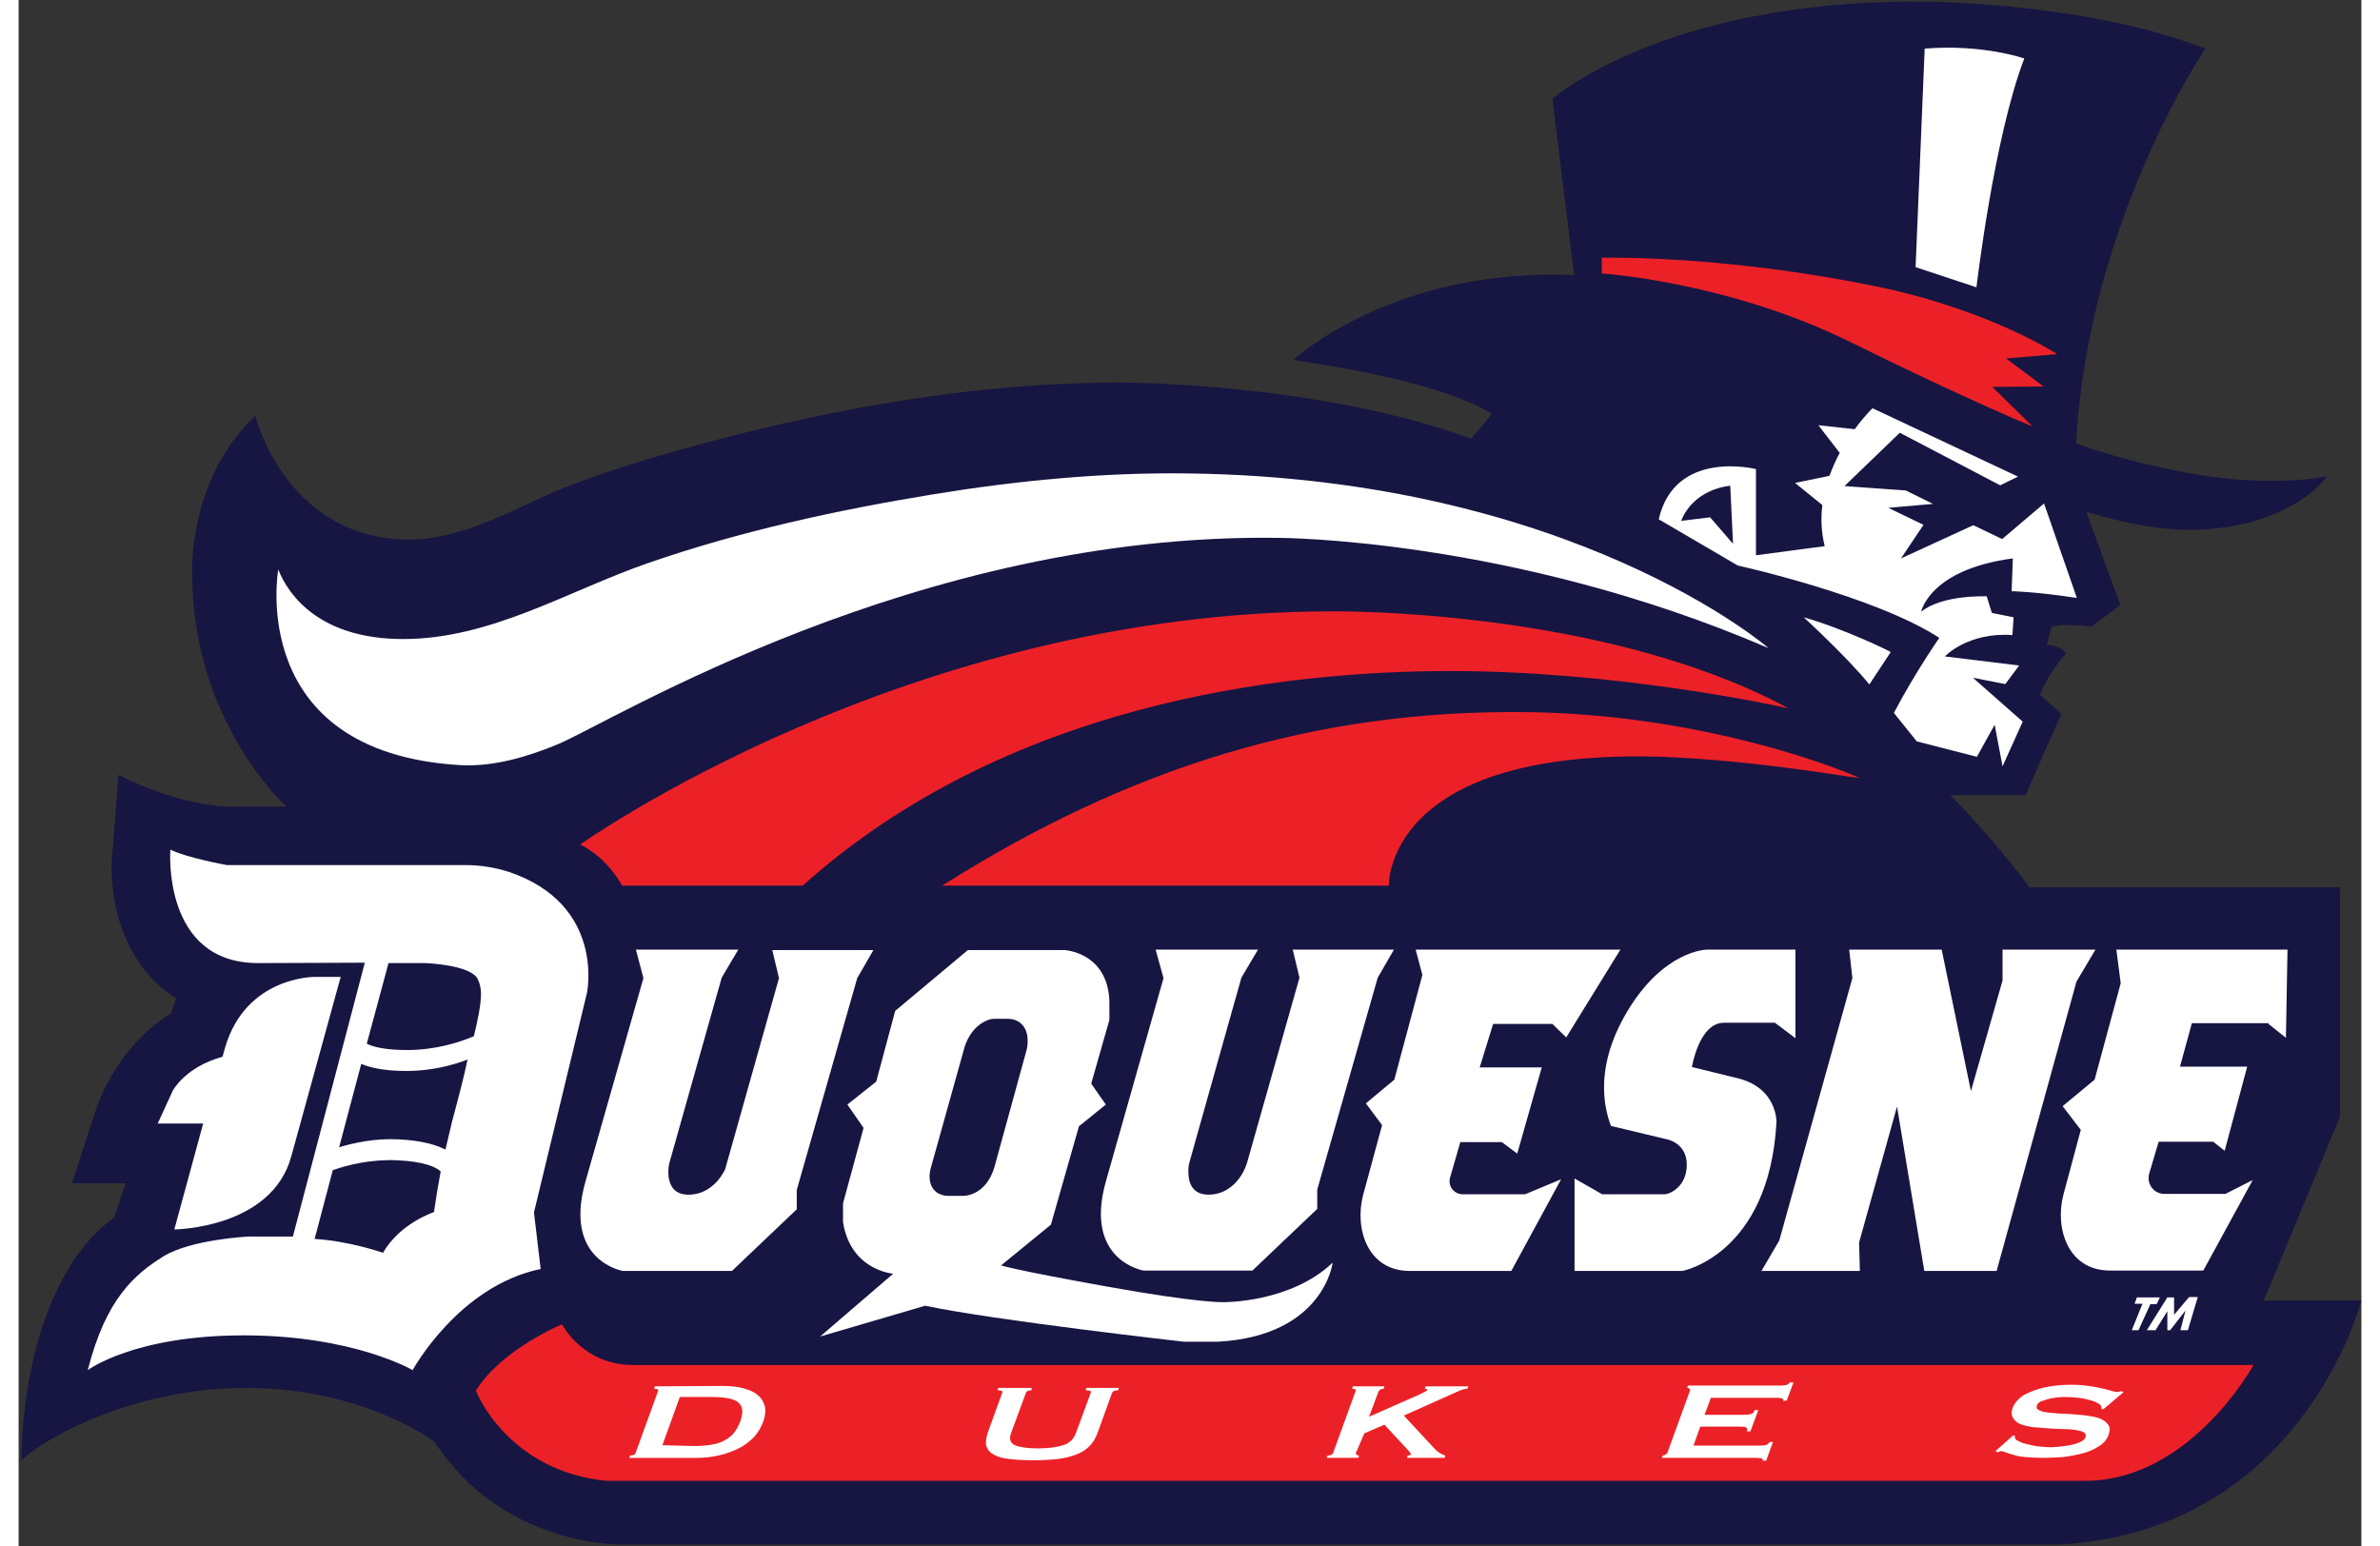
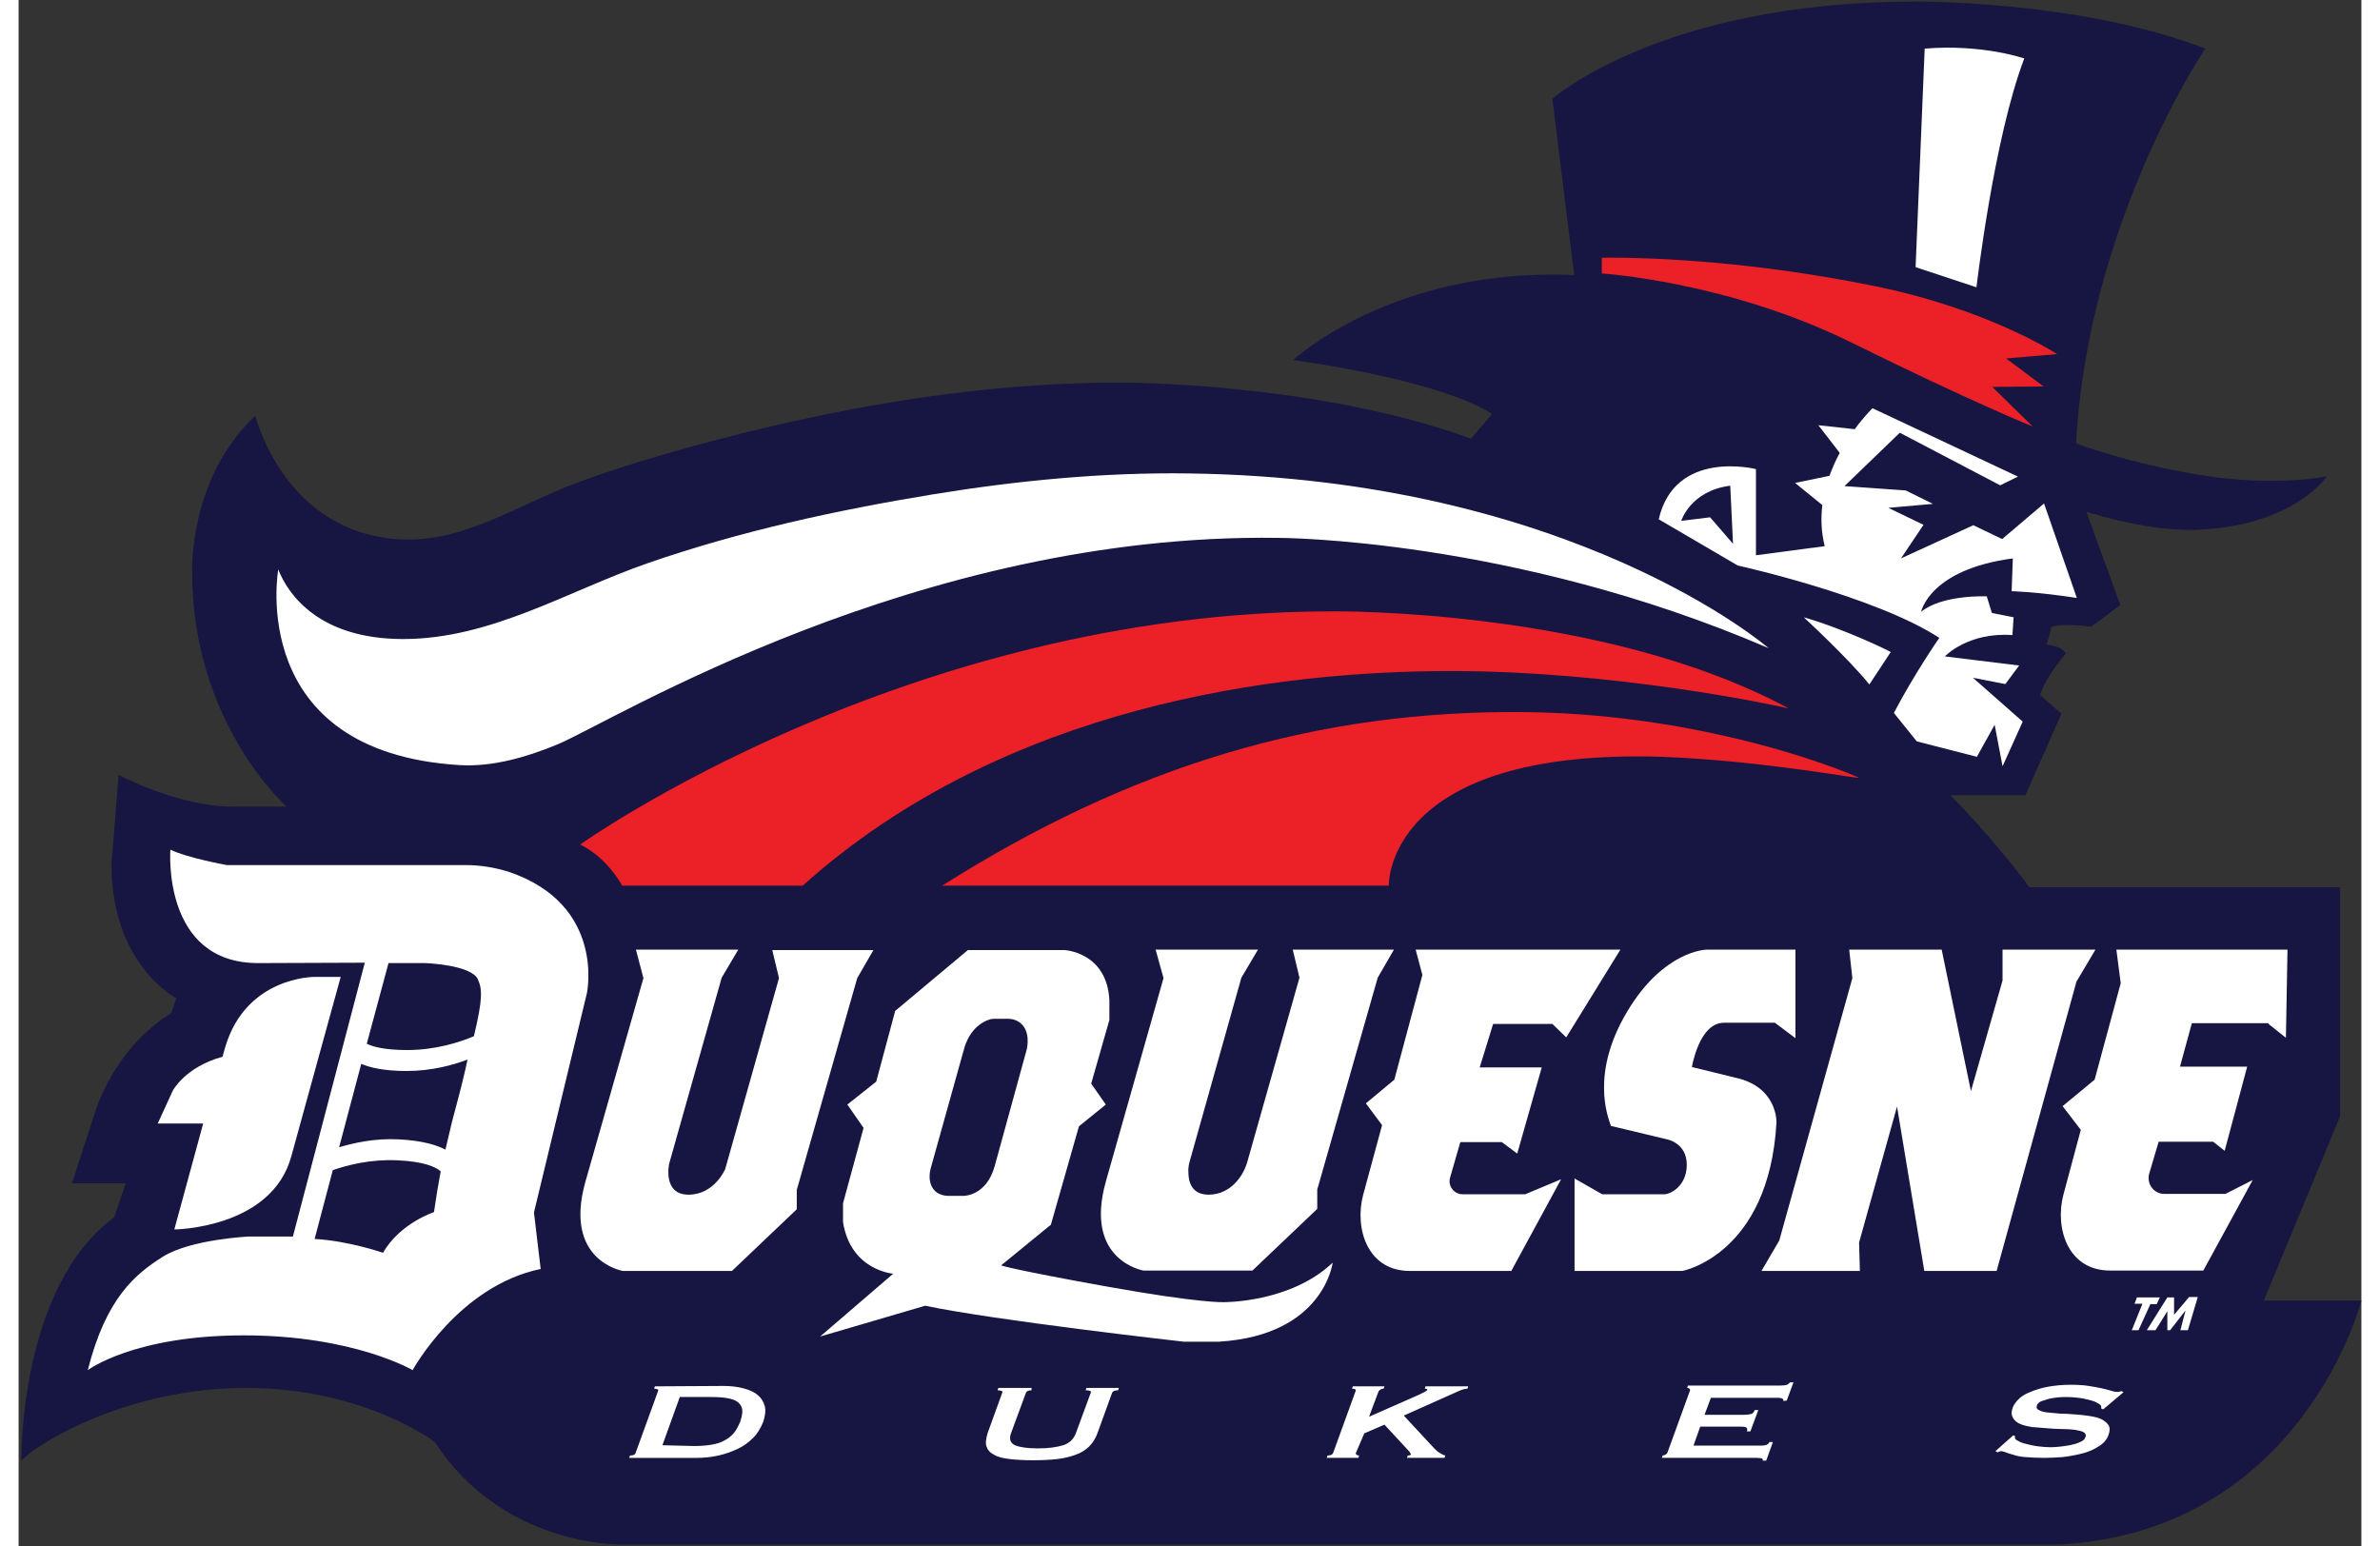
<svg xmlns="http://www.w3.org/2000/svg" height="1624" viewBox="26.3 23.1 592.8 391.2" width="2500">
  <rect x="26.3" y="23.1" width="592.8" height="391.2" fill="#333333" stroke="none" />
  <path d="m549.5 152.6 8.6 23.6-7.4 5.5s-6.5-1-10 0l-1.2 4.5s4 .4 4.8 2.3c0 0-4.9 5.5-6.5 10.5l5.4 4.7-9.1 20.6h-19s10.5 10.5 20 23.3h78.6v58l-19.3 46.6h24.7s-14.9 58.2-76.1 61.7h-364.8s-29.5.4-46.6-25.9c0 0-17.7-13.7-47.9-13.7s-53.2 14.4-56.7 18.4c0 0-.7-43.7 23.5-61.6l2.9-8.6h-13.6l6-18.4s4.7-15.8 19.1-24.6l1.3-3.8s-16.4-8.4-16.4-33.9l1.8-22.6s15.1 8 28.8 8h13.7s-23.9-21.1-23.9-59.4c0 0-.9-23.7 16-39.5 0 0 7.3 29.9 37 31.3 16 .7 29.7-8.9 44-14.2 11.3-4.2 22.9-7.6 34.6-10.7 31.1-8.2 63.2-13.9 95.4-14.7 2.5-.1 5-.1 7.5-.1 0 0 49.7-.2 89.1 14.2l5.3-6.2s-9.5-7.8-50.3-13.7c0 0 25.2-23.5 71.1-21.5l-5.5-44.6s27.7-24.6 91.8-24.6c0 0 41.5-.4 73.4 11.9 0 0-29.7 43.8-32.7 99.9 0 0 13.6 5.2 32.1 8.1 8.2 1.3 16.5 1.7 24.7 1.1 1.6-.1 4.8-.5 6.7-.9 0 0-8.5 12.9-33.9 13.6-6.8 0-15.2-1-27-4.6z" fill="#171542" />
  <g fill="#fff">
    <path d="m101.1 270.3s-17.2-.1-22.5 17.7c-.2.8-.5 1.6-.7 2.5-9.5 2.6-12.6 8.6-12.6 8.6l-3.8 8.3h11.5l-7.3 26.8s24.6-.2 29.6-18.5l12.5-45.4z" />
    <path d="m139.5 242h-60.5s-10-1.8-14.3-3.9c0 0-2.2 28.7 22.2 28.7l27-.1-18.2 69.3h-11.3s-14.6.7-21.6 5.1-14.4 10.5-19 28.7c0 0 11.6-8.8 39.5-8.8 27.8 0 42.7 8.8 42.7 8.8s11.6-21.3 32.4-25.6l-1.7-14.3 13.4-55.5s4.8-22.4-19.8-30.7c-3.5-1.1-7.2-1.7-10.8-1.7zm-10.3 24.8s11.6.4 13.3 4.1c1.1 2.4 1.3 4.9-1 14.4-3.5 1.5-9.6 3.5-16.9 3.5-5.6 0-8.6-.8-10.2-1.6l5.5-20.4zm6.8 40s-.7 2.9-1.7 7.2c-1.9-1-5.5-2.3-11.9-2.6-6-.3-11.3.9-15 2l5.6-21.1c2.1.9 5.6 1.8 11.5 1.8 6.3 0 11.8-1.5 15.4-2.9-.9 4.3-2.2 9.3-3.9 15.6zm-17.5 33.3s-8.6-3-17.3-3.5l4.6-17.4c3.7-1.3 9.5-2.8 16.3-2.5 7 .3 9.9 1.8 11 2.8-.6 3.2-1.2 6.8-1.7 10.3.1 0-8.5 2.7-12.9 10.3zm64-76.7h25.9l-4.2 7.1-13.3 47.1s-1.7 7.8 4.9 7.8 9.3-6.5 9.3-6.5l13.6-48.3-1.7-7.1h25.6l-4.1 7.1-15.3 53.6v4.9l-16.4 15.6h-27.6s-15.1-2.5-9.5-22.5l14.7-51.6zm131.5 0h25.9l-4.2 7.1-13 46.2c-.3 1-.5 2.1-.4 3.1 0 2.3.8 5.6 5.1 5.6 2.9 0 5.1-1.3 6.6-2.8s2.6-3.4 3.2-5.5l13.2-46.6-1.7-7.1h25.6l-4.1 7.1-15.3 53.6v4.9l-16.4 15.6h-27.6s-15.1-2.5-9.5-22.5l14.6-51.5z" />
    <path d="m331.2 352.6s-5.9.3-29.8-4-26.5-5.3-26.5-5.3l12.6-10.3 7.1-24.9 6.8-5.5-3.7-5.3 4.6-16.1v-5c-.6-12.2-11.4-12.7-11.4-12.7h-24.4l-18.4 15.4-4.8 17.9-7.3 5.8 4.1 5.9-5.2 19.1v4.7c1.9 12.3 12.7 13.1 12.7 13.1l-18.5 15.9 26.6-7.8c17.4 3.7 65.4 9.1 65.4 9.1h8.9c26.6-1.6 28.8-20 28.8-20-10.7 10.2-27.6 10-27.6 10zm-65.8-26.9h-3.9c-1 0-2-.3-2.8-.8-2.9-2.1-1.6-6.2-1.6-6.2l8.6-30.8c1.6-4.7 4.6-6.3 6.2-6.8.5-.2 1.1-.2 1.6-.2h3.2c.8 0 1.7.2 2.4.6 3.6 2 2.3 7.1 2.3 7.1l-8.1 29.5c-2.1 7.7-7.9 7.6-7.9 7.6zm224.1-62.3h23.4l7.4 35.8 8-28v-7.8h23.5l-4.8 8.1-20.2 73.2h-18.3l-6.9-41.6-9.6 34.4.2 7.2h-24.9l4.5-7.7 18.5-66.4zm-75.1 18.8 3.5 3.4 13.7-22.2h-51.8l1.7 6.4-7.1 26.5-7.2 6 4.1 5.5-4.8 17.7c-2.2 8.3 1 19.2 11.8 19.2h25.7l12.6-23.2-9.1 3.8h-15.8c-2.2 0-3.8-2.1-3.2-4.2l2.6-9h10.5l3.9 2.9 6.2-21.8h-15.7l3.4-11zm181.2 0 4.4 3.5.4-22.3h-43.3l1.1 8.5-6.6 24.4-8.1 6.7 4.6 6-4.4 16.4c-2.2 8.3 1 19.2 11.8 19.2h23.6l12.5-22.9-6.9 3.5h-15.5c-2.6 0-4.5-2.5-3.8-5.1l2.4-8.1h13.8l2.9 2.3 5.7-21.3h-17l3-11h19.4zm-175.6 39.1v23.4h27.3s21.9-4.1 23.8-37.6c0 0 .3-9-10.4-11.3l-11-2.7s1.8-11.2 8.1-11.2h12.9l5.2 3.9v-22.4h-22.5s-10.8.1-20.1 15.7-4.9 26.5-4.1 28.9l14.2 3.4s5 .9 5 6.4-4.2 7.5-5.7 7.5h-15.7z" />
  </g>
-   <path d="m174.8 397.8c-25.1-2.7-32.8-22.8-32.8-22.8 6.5-10.5 21.8-16.8 21.8-16.8s5.2 10.3 18 10.3h410s-16 29.3-42.6 29.3z" fill="#ec2127" />
  <path d="m204.6 373.8c1.9 0 3.6.2 5.1.6s2.7.9 3.6 1.7c.9.7 1.5 1.7 1.8 2.8s.1 2.5-.4 4c-.6 1.5-1.4 2.9-2.5 4s-2.4 2.1-3.9 2.8-3.1 1.3-4.9 1.7-3.6.6-5.5.6h-17.1l.2-.6c.8 0 1.3-.2 1.4-.6l5.7-15.7c.2-.4-.2-.6-1-.6l.2-.6zm-7.5 15.2c1.6 0 3.1-.1 4.3-.3 1.3-.2 2.4-.5 3.3-1 1-.5 1.8-1.1 2.5-1.9s1.2-1.8 1.7-3c.4-1.2.6-2.2.5-3s-.5-1.4-1.1-1.9-1.5-.8-2.6-1-2.5-.3-4.1-.3h-8l-4.4 12.2zm85.5-14.1c-.8 0-1.2.2-1.4.6l-3.8 10.3c-.5 1.4-.2 2.4 1 3 1.2.5 3.1.8 5.8.8s4.8-.3 6.4-.8 2.6-1.5 3.2-3l3.8-10.3c.2-.4-.3-.6-1.3-.6l.2-.6h8.2l-.2.6c-.8 0-1.3.2-1.5.6l-3.7 10.2c-.5 1.4-1.2 2.5-2.1 3.4s-2 1.6-3.4 2.1-2.9.9-4.7 1.1-3.8.3-6.1.3-4.2-.1-5.9-.3-3-.5-4-1.1c-1-.5-1.6-1.2-1.9-2.1s-.1-2 .3-3.4l3.7-10.2c.2-.4-.3-.6-1.2-.6l.2-.6h8.4zm82.1 15.8c-.1.2 0 .4.1.5.2.1.4.2.7.2l-.2.6h-8l.2-.6c.8 0 1.2-.2 1.4-.6l5.7-15.7c.2-.4-.2-.6-.9-.6l.2-.6h8l-.2.6c-.3 0-.5.1-.8.2-.2.1-.4.3-.5.5l-2.4 6.4 12.7-5.6 1.4-.7c.3-.2.5-.3.6-.4.1-.2 0-.3-.1-.3-.1-.1-.3-.1-.5-.1l.2-.6h10.8l-.2.6c-.6 0-1.3.2-2 .5l-14.1 6.3 7.8 8.4c.3.3.7.7 1.2 1s1 .6 1.5.7l-.2.6h-9.5l.2-.6c.4 0 .7-.1.8-.2 0-.1-.1-.4-.4-.8l-6.3-6.8-5.1 2.2zm108.1-13.1c.1-.3 0-.4-.2-.6-.2-.1-.7-.2-1.4-.2h-16.7l-1.6 4.3h10.1c.7 0 1.2-.1 1.7-.2.4-.1.7-.5.9-1h.9l-2 5.4h-.9c.2-.5.1-.9-.2-1-.3-.2-.8-.2-1.5-.2h-10.1l-1.7 4.8h17.2c.5 0 1-.1 1.3-.2.4-.2.6-.4.7-.7h.9l-1.7 4.7h-.9c.1-.3 0-.5-.3-.6-.3 0-.7-.1-1.2-.1h-24l.2-.6c.2 0 .5-.1.7-.2s.4-.3.5-.5l5.7-15.7c.1-.2 0-.4-.1-.5-.2-.1-.3-.2-.6-.2l.2-.6h23.5c.7 0 1.3-.1 1.6-.2.3-.2.6-.4.7-.6h.9l-1.7 4.6zm58.2 8.7.5.2c-.1.2-.1.4 0 .6.1.3.5.5 1.1.8s1.3.5 2.2.7c.8.2 1.7.4 2.7.5.9.1 1.8.2 2.6.2.6 0 1.3 0 2.3-.1.9-.1 1.9-.2 2.9-.4s1.8-.4 2.6-.8c.8-.3 1.2-.7 1.4-1.3.2-.5 0-.9-.5-1.2s-1.2-.4-2.2-.6c-.9-.1-2-.2-3.3-.2-1.2 0-2.5-.1-3.8-.2s-2.5-.2-3.7-.3c-1.2-.2-2.2-.4-3.1-.8s-1.4-.9-1.8-1.6-.4-1.5 0-2.6c.3-.7.8-1.4 1.5-2.1s1.7-1.3 3-1.8c1.2-.5 2.7-1 4.4-1.3s3.6-.5 5.7-.5c1.8 0 3.4.1 4.6.3 1.3.2 2.4.4 3.3.6s1.7.4 2.3.6 1.1.3 1.6.3.8-.1 1.1-.2l.5.3-5.1 4.3-.5-.1c0-.3 0-.6-.1-.8-.2-.3-.5-.5-1.1-.8-.5-.3-1.2-.5-2-.7s-1.6-.4-2.6-.5-1.9-.2-2.9-.2c-.8 0-1.5 0-2.4.1-.8.1-1.6.2-2.3.4s-1.3.4-1.9.6c-.5.3-.9.6-1 1-.2.6 0 1 .5 1.2.5.3 1.2.5 2.1.6s2 .2 3.2.3c1.2 0 2.5.1 3.8.2s2.5.2 3.7.4 2.2.4 3 .8 1.4.9 1.8 1.5.4 1.5 0 2.5c-.4 1.2-1.3 2.2-2.5 2.9-1.2.8-2.6 1.4-4.2 1.8s-3.2.7-4.9.9c-1.7.1-3.2.2-4.6.2-2 0-3.6-.1-4.8-.2-1.3-.1-2.3-.3-3.1-.6-.8-.2-1.4-.4-1.9-.6s-.9-.3-1.2-.3c-.2 0-.5.1-.8.3l-.6-.3z" fill="#fff" />
  <path d="m260 247.2h113s-1.1-34.8 69.2-32.6c27.2 1.1 51.8 6.1 49.6 5.2-13.8-5.9-46-16-83.7-16.5-53.6-.7-100.7 13.9-148.1 43.9z" fill="#ec2127" />
  <path d="m224.7 247.2h-45.7s-3.5-6.9-10.6-10.4c0 0 82.6-59 190.3-59 0 0 68-.9 115.2 24.4.1 0 0 .1 0 .1-4.3-1-44-9.4-85.2-9.4-43.6 0-112.8 8.4-164 54.3z" fill="#ec2127" />
  <path d="m469.1 187.1s-49.5-42.9-146.7-44.2c-21.7-.3-43.4 1.8-64.8 5.3-24.4 4-48.7 9.3-72.1 17.4-20.4 7.1-39.7 19.2-61.9 19.2-21 0-29-11-31.6-17.6 0 0-8.3 46.2 45.9 49.5 8.5.5 17.2-2.1 24.9-5.3 13.6-5.7 90.8-53.5 182.2-52.2.1 0 59.3 0 124.1 27.9zm8.9-7.8s11.2 10.3 16.6 17l5.4-8.2c.1-.1-11.8-5.9-22-8.8z" fill="#fff" />
  <path d="m529 196.2 3.5-4.7-18.8-2.3s5.8-6.2 17.1-5.4l.3-4.5-5.5-1.1-1.3-4.2s-11.2-.5-16.6 3.9c0 0 2.1-10.7 23.2-13.5l-.3 8.3s6 .1 16.5 1.7l-8.3-23.9-10.6 9-7.3-3.5-18.3 8.4 5.7-8.5-8.9-4.3 11.3-1-6.9-3.4-15.5-1.1 14-13.5 25.4 13.3 4.5-2.2-36.8-17.3s-2.1 2-4.5 5.3l-9.2-1 5.4 7c-1 1.8-1.8 3.7-2.6 5.8l-8.7 1.8 6.9 5.6c-.4 3.3-.3 6.8.6 10.4l-17.4 2.3v-21.8s-20.5-5.2-24.6 12.7l20 11.7s34.5 7.6 51 18.3c0 0-6.2 8.9-11.5 19l5.8 7.2 15.2 3.9 4.5-8.1 2 10.5 5.1-11.3-12.6-11.1zm-74.7-42.2-7.3.9s2.3-7.6 12.4-8.9l.7 14.7zm52-63.3 15.4 5.1s4.4-37.8 12.1-57.9c0 0-10.5-3.7-25.2-2.5z" fill="#fff" />
  <path d="m426.9 88.3v4s31.8 2 63 17.4 46 21.3 46 21.3l-10.2-10 13-.1-9.5-7.1 12.9-1.1s-17.3-11.4-46.6-17.3-53.9-7.2-68.6-7.1z" fill="#ec2127" />
  <path d="m562.3 351.4h5.8l-.8 1.7h-1.6l-3 6.6h-1.7l2.7-6.7h-2zm7.7 0-5.2 8.3h2.2l3-4.8v4.8h.7l3.9-5-1.3 5h1.9l2.5-8.4h-2.2l-3.8 4.5v-4.4z" fill="#fff" />
</svg>